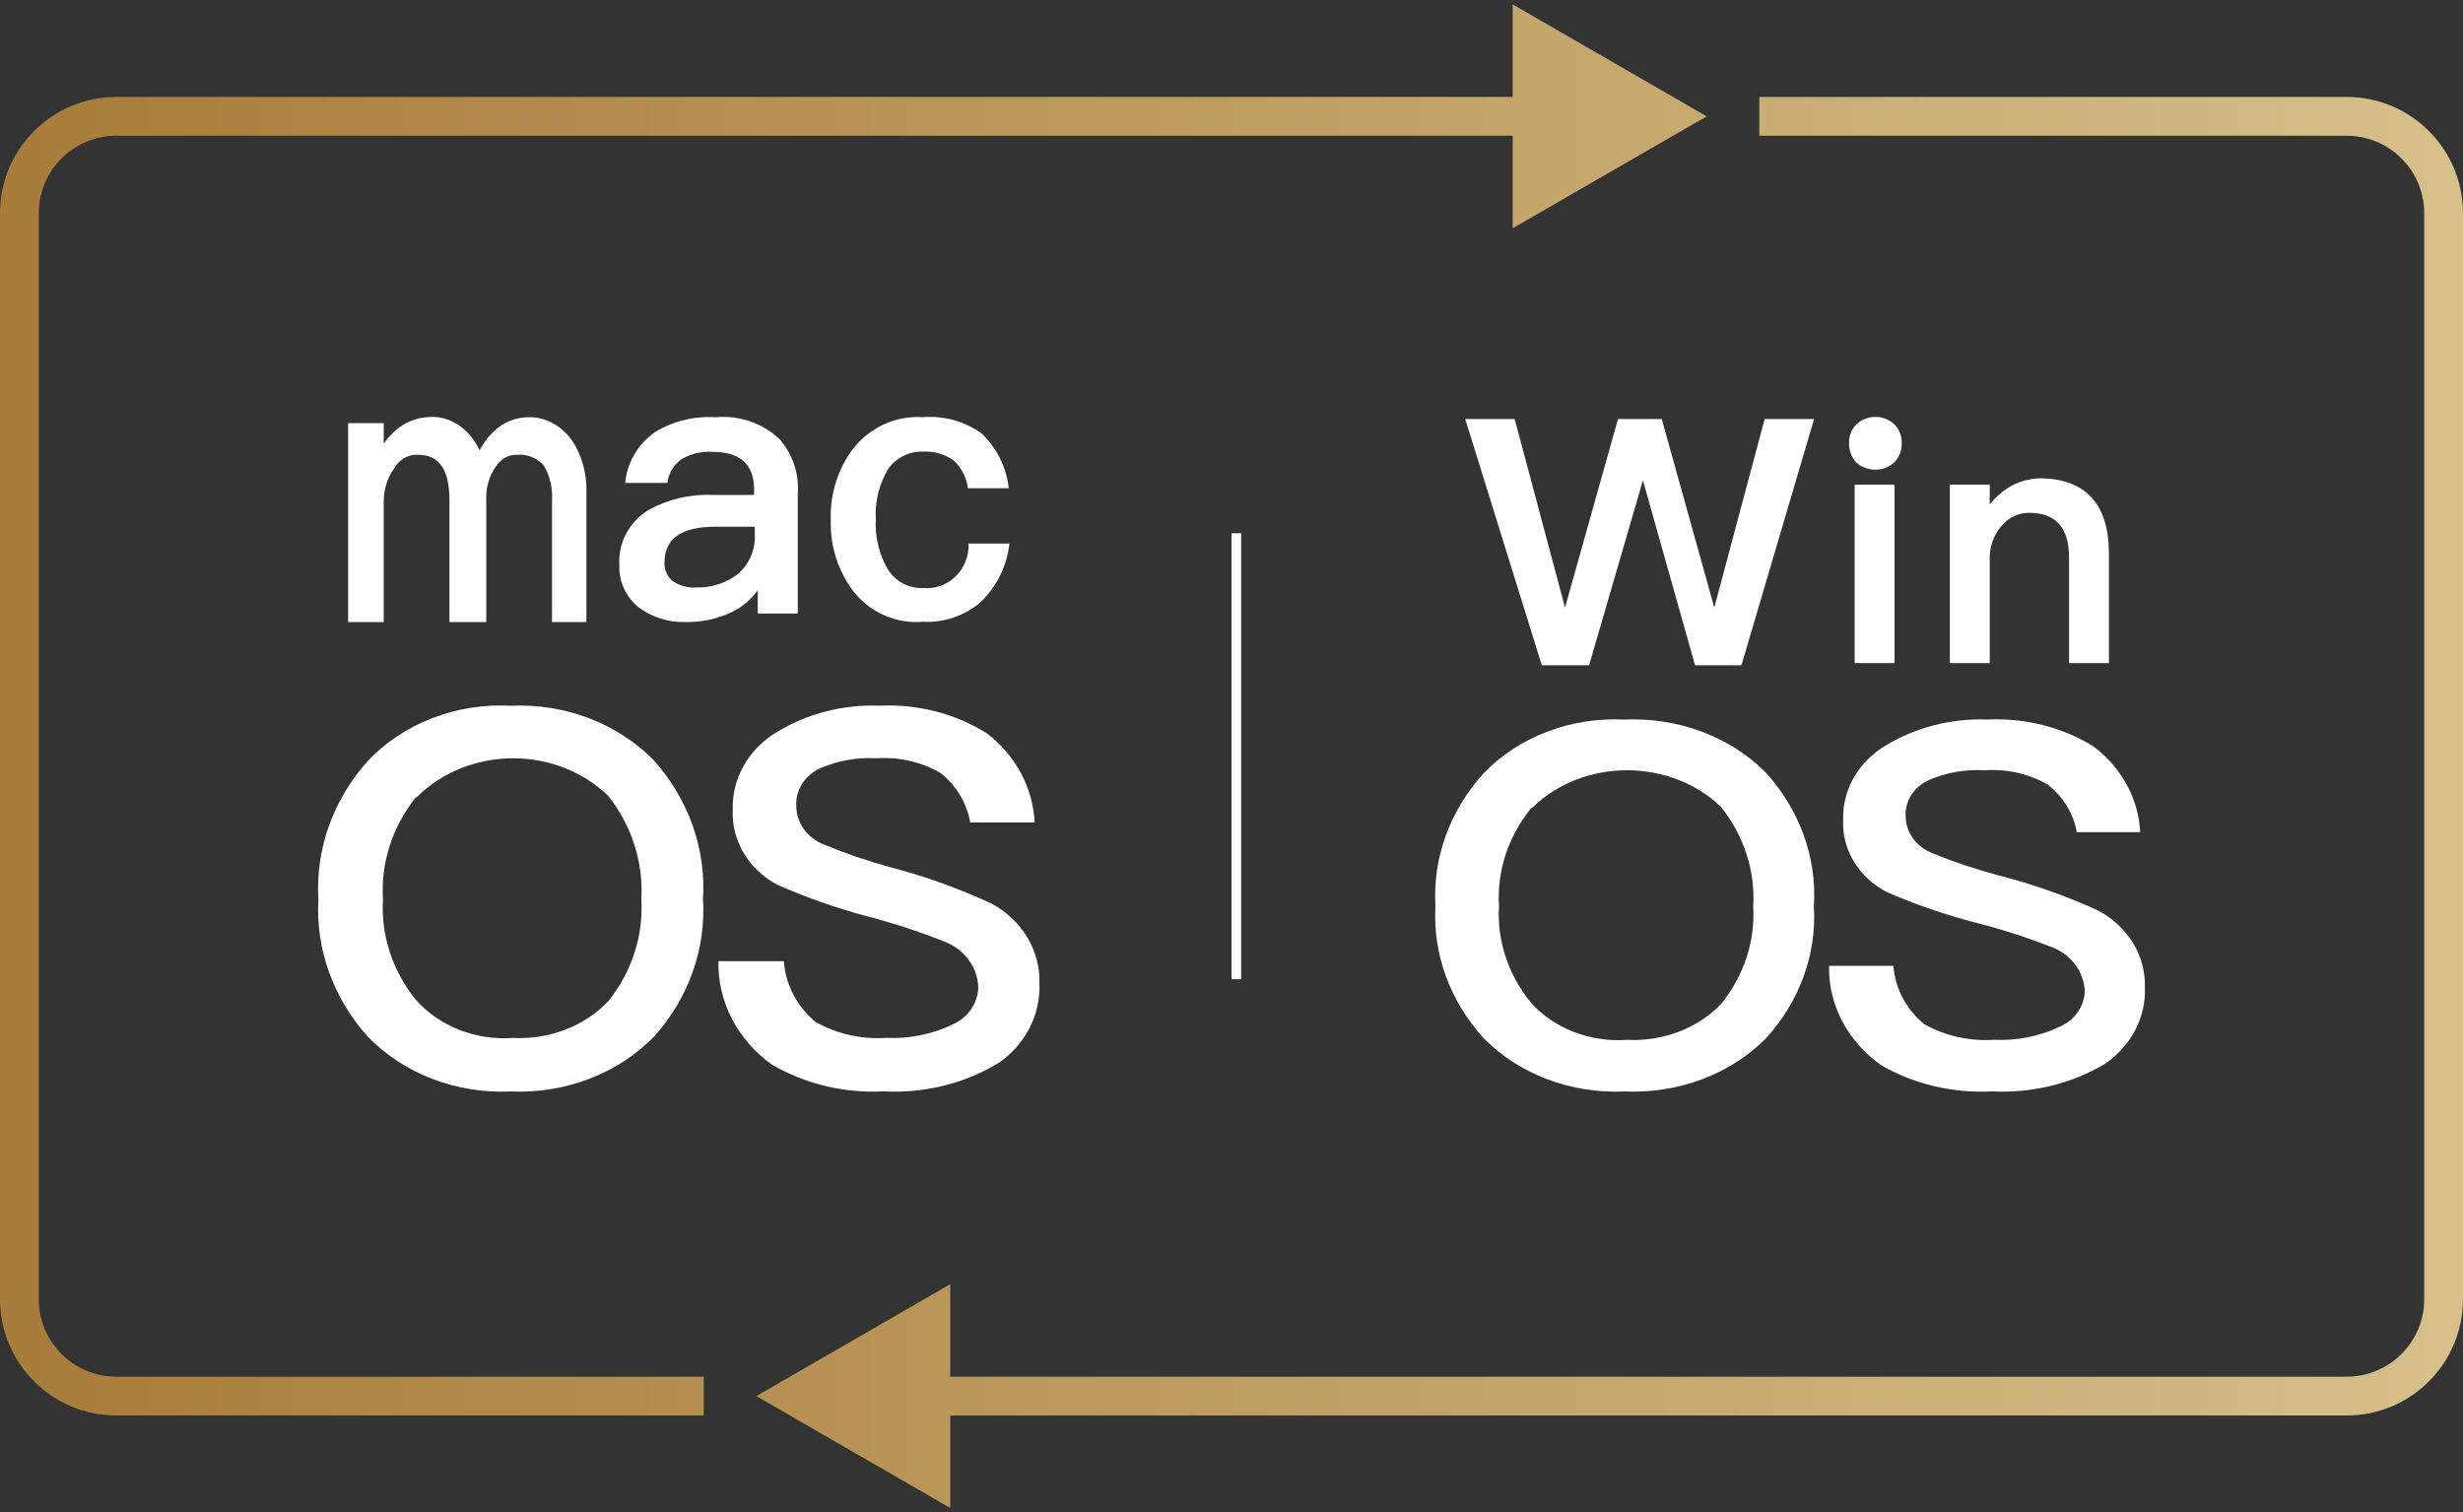
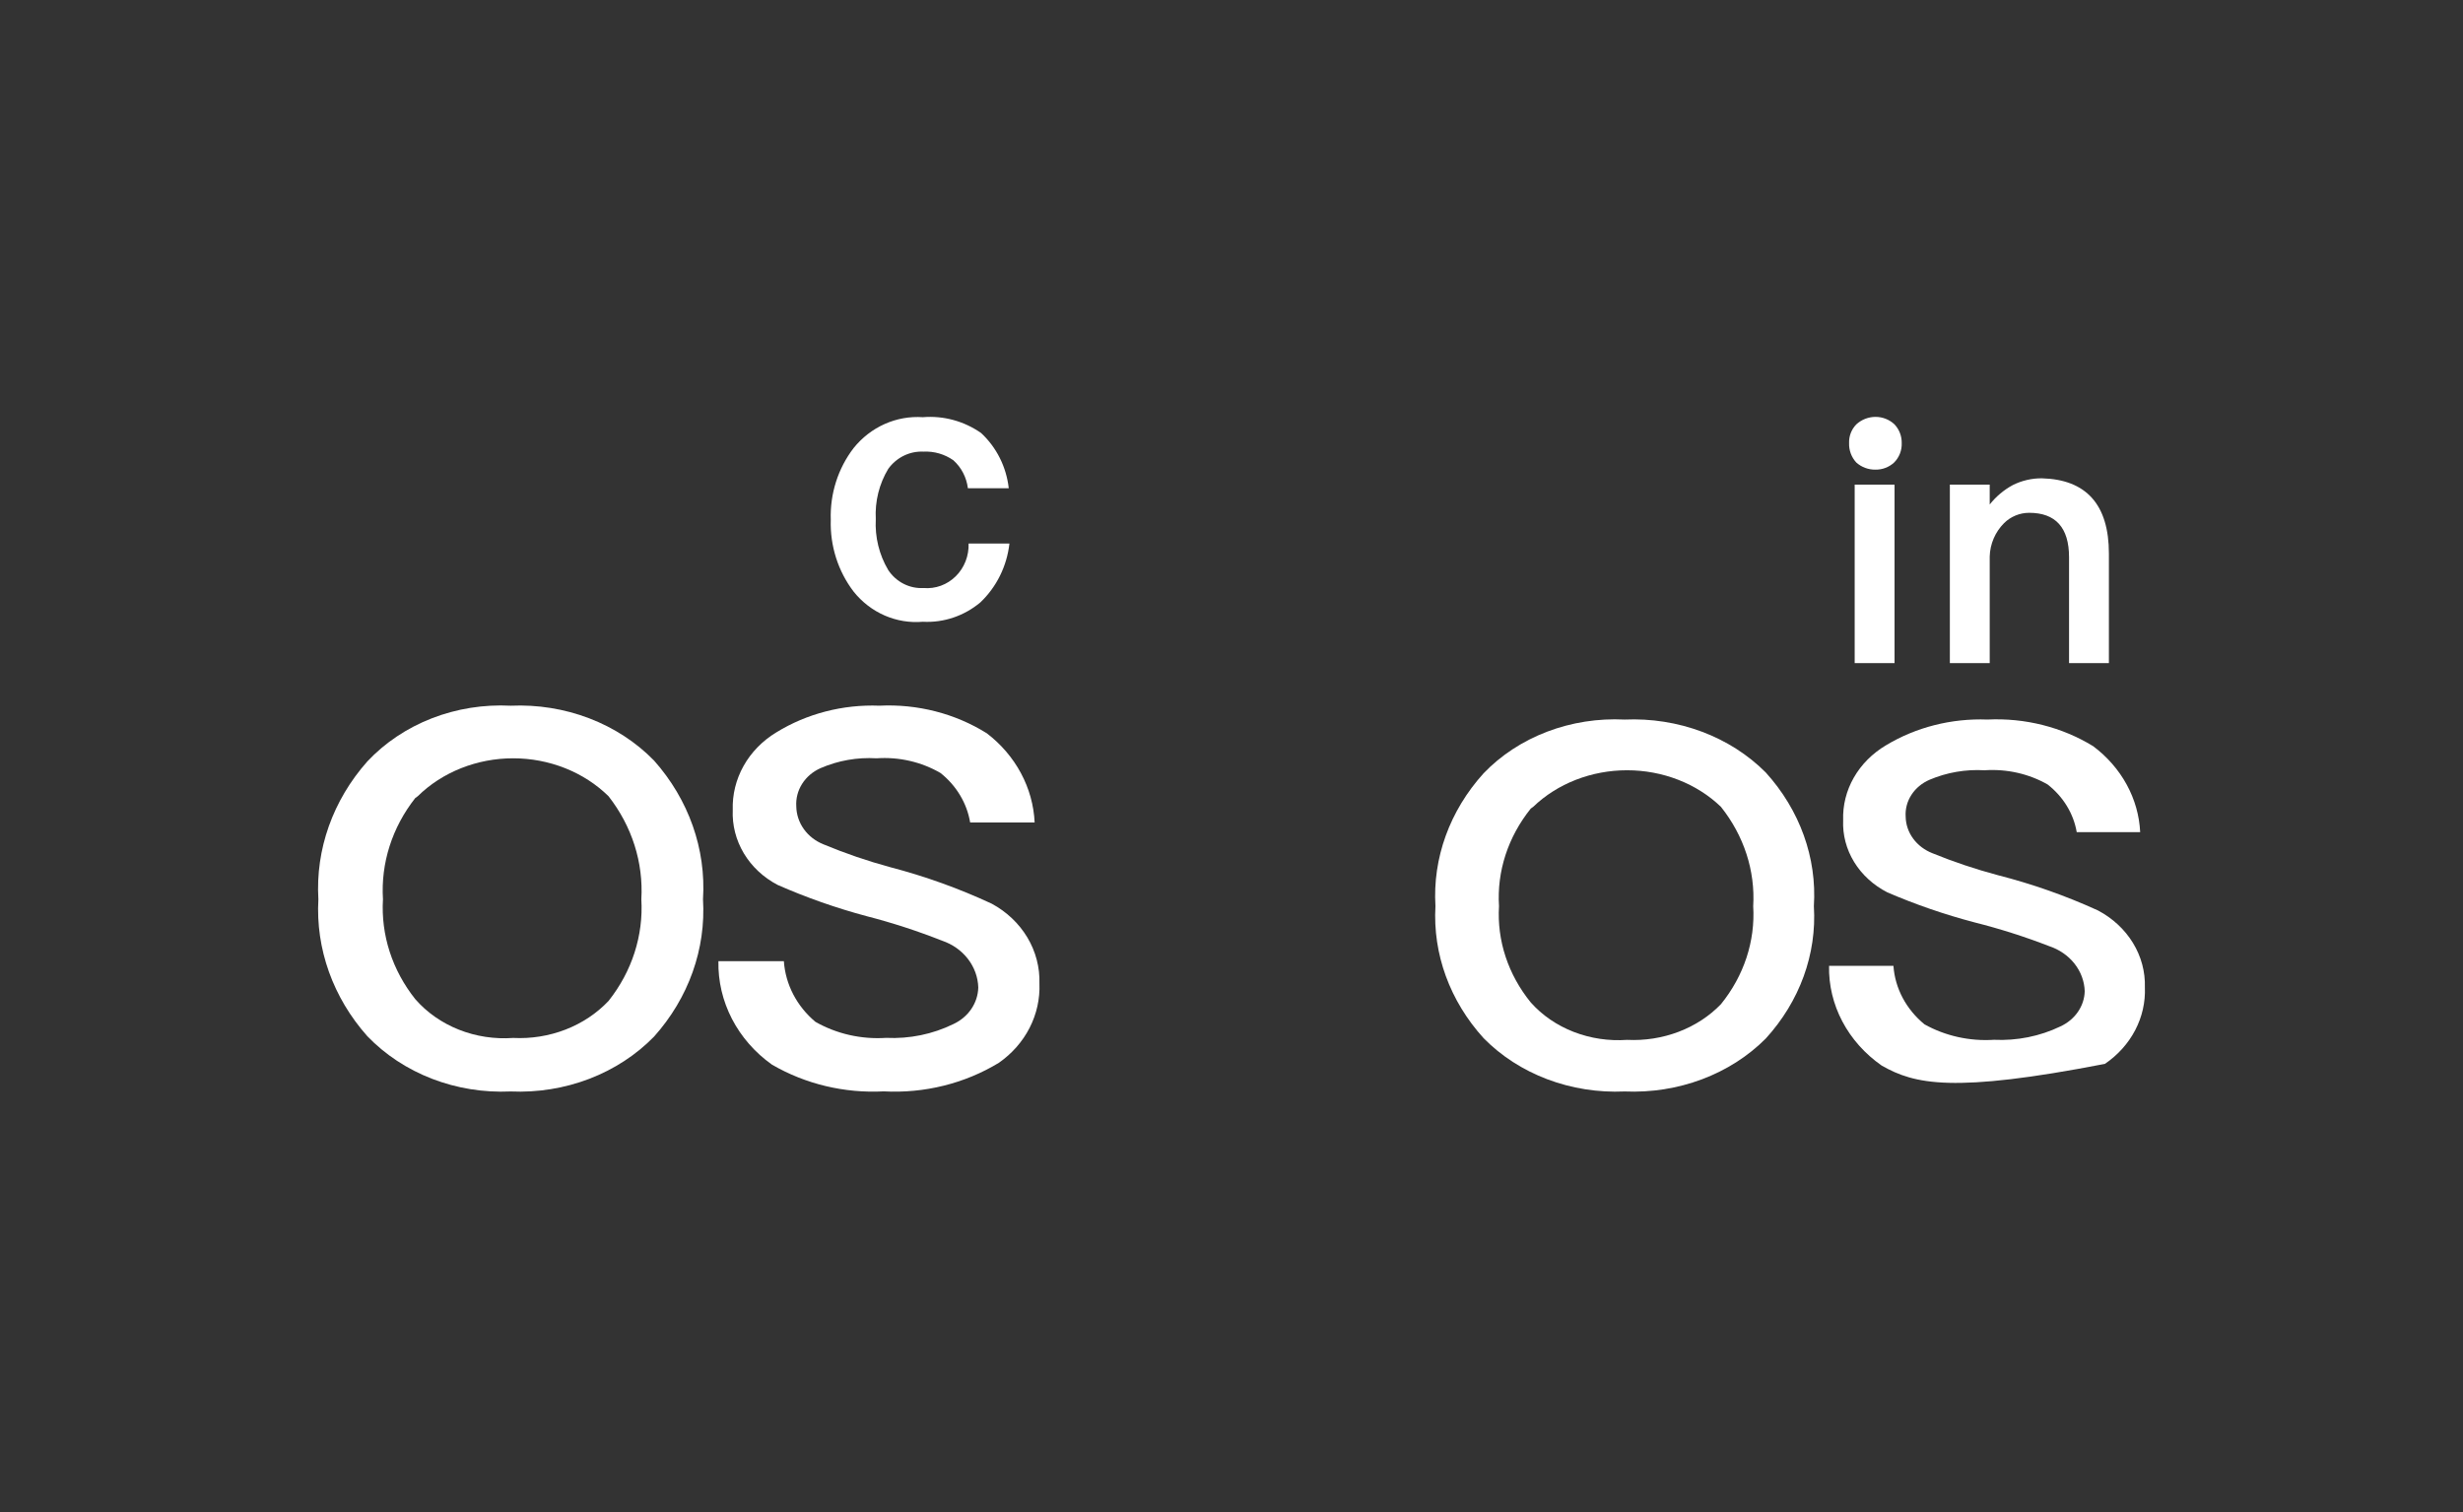
<svg xmlns="http://www.w3.org/2000/svg" fill="none" viewBox="0 0 254 156" height="156" width="254">
  <rect x="0" y="0" width="254" height="156" fill="#333333" stroke="none" />
-   <path fill="url(#paint0_linear_6481_36309)" d="M176 12L156 0.453V23.547L176 12ZM78 144L98 155.547V132.453L78 144ZM2 22H0V134H2H4V22H2ZM12 144V146H72.573V144V142H12V144ZM2 134H0C0 140.627 5.373 146 12 146V144V142C7.582 142 4 138.418 4 134H2ZM12 12V10C5.373 10 0 15.373 0 22H2H4C4 17.582 7.582 14 12 14V12ZM252 134H254V22H252H250V134H252ZM242 12V10H181.427V12V14H242V12ZM252 22H254C254 15.373 248.627 10 242 10V12V14C246.418 14 250 17.582 250 22H252ZM242 144V146C248.627 146 254 140.627 254 134H252H250C250 138.418 246.418 142 242 142V144ZM12 12V14H158V12V10H12V12ZM242 144V142H96V144V146H242V144Z" />
-   <path fill="white" d="M151.102 43.223H156.203L161.394 62.668L166.857 43.223H171.371L176.788 62.668L181.98 43.223H187.081L179.587 68.62H174.802L169.43 49.542L163.877 68.62H159.002L151.102 43.223Z" />
  <path fill="white" d="M195.377 43.777C195.865 44.298 196.131 44.988 196.117 45.7C196.131 46.069 196.07 46.438 195.935 46.783C195.801 47.127 195.597 47.441 195.336 47.704C194.812 48.19 194.119 48.454 193.404 48.44C192.676 48.452 191.971 48.189 191.43 47.704C190.929 47.158 190.664 46.438 190.69 45.7C190.677 45.346 190.735 44.993 190.863 44.663C190.99 44.333 191.183 44.031 191.43 43.777C191.967 43.281 192.671 43.004 193.404 43C194.138 42.995 194.845 43.274 195.377 43.777ZM191.266 49.989H195.377V68.395H191.266V49.989Z" />
  <path fill="white" d="M217.483 57.107V68.397H213.373V57.475C213.373 54.408 211.975 52.894 209.262 52.894C208.781 52.894 208.305 52.987 207.86 53.17C207.416 53.352 207.012 53.62 206.672 53.958C205.757 54.874 205.228 56.103 205.192 57.394V68.397H201.081V49.99H205.192V52.035C205.841 51.212 206.652 50.53 207.576 50.031C208.507 49.566 209.536 49.328 210.577 49.336C215.14 49.458 217.483 52.035 217.483 57.107Z" />
  <path fill="white" d="M182.093 79.674C185.611 83.56 187.381 88.477 187.058 93.466C187.367 98.412 185.596 103.284 182.093 107.125C180.278 108.947 178.029 110.383 175.512 111.327C172.994 112.27 170.272 112.698 167.545 112.579C164.813 112.703 162.085 112.272 159.565 111.32C157.046 110.368 154.8 108.918 152.997 107.08C149.518 103.245 147.75 98.396 148.032 93.466C147.734 88.507 149.503 83.626 152.997 79.763C154.781 77.902 157.022 76.433 159.545 75.472C162.068 74.51 164.806 74.082 167.545 74.22C170.272 74.1 172.994 74.528 175.512 75.472C178.029 76.416 180.278 77.852 182.093 79.674ZM157.863 83.4C155.515 86.322 154.359 89.875 154.586 93.466C154.369 97.015 155.526 100.523 157.863 103.399C159.037 104.72 160.557 105.763 162.289 106.436C164.021 107.108 165.911 107.391 167.793 107.258C169.615 107.347 171.435 107.062 173.114 106.423C174.792 105.785 176.284 104.811 177.475 103.577C179.848 100.646 181.022 97.077 180.802 93.466C181.02 89.814 179.848 86.203 177.475 83.222C176.239 82.032 174.741 81.083 173.075 80.433C171.409 79.784 169.611 79.449 167.793 79.449C165.976 79.449 164.178 79.784 162.512 80.433C160.846 81.083 159.348 82.032 158.111 83.222L157.863 83.4Z" />
-   <path fill="white" d="M215.862 76.967C217.306 78.05 218.484 79.4 219.319 80.928C220.154 82.456 220.627 84.128 220.708 85.835H214.165C213.839 83.918 212.773 82.172 211.16 80.913C209.22 79.806 206.946 79.294 204.666 79.45C202.716 79.336 200.767 79.671 198.995 80.425C198.213 80.761 197.56 81.304 197.119 81.984C196.678 82.664 196.471 83.449 196.524 84.238C196.537 85.043 196.805 85.828 197.295 86.497C197.785 87.166 198.477 87.69 199.286 88.007C201.473 88.9 203.724 89.655 206.023 90.268C209.583 91.177 213.039 92.395 216.346 93.904C217.862 94.704 219.113 95.864 219.966 97.261C220.819 98.658 221.243 100.241 221.193 101.841C221.257 103.363 220.915 104.877 220.197 106.252C219.48 107.627 218.408 108.822 217.073 109.733C213.61 111.793 209.517 112.788 205.393 112.571C201.403 112.774 197.442 111.845 194.052 109.91C192.328 108.706 190.938 107.147 189.995 105.36C189.052 103.573 188.582 101.608 188.624 99.624H195.263C195.426 101.939 196.575 104.104 198.462 105.654C200.614 106.856 203.121 107.414 205.635 107.25C208.007 107.361 210.367 106.887 212.469 105.876C213.211 105.537 213.838 105.019 214.282 104.378C214.726 103.738 214.971 102.998 214.989 102.24C214.958 101.215 214.59 100.223 213.933 99.392C213.276 98.562 212.36 97.932 211.306 97.584C208.815 96.618 206.257 95.803 203.648 95.146C200.557 94.334 197.543 93.296 194.633 92.042C193.196 91.306 192.01 90.221 191.206 88.906C190.402 87.591 190.011 86.098 190.078 84.593C190.026 83.069 190.404 81.558 191.177 80.206C191.949 78.855 193.09 77.709 194.488 76.878C197.586 75.009 201.249 74.078 204.957 74.218C208.821 74.031 212.647 74.995 215.862 76.967Z" />
-   <rect fill="white" height="46" width="1" y="55" x="127" />
-   <path fill="white" d="M49.462 46.453C50.045 45.329 50.861 44.411 51.826 43.793C52.698 43.277 53.656 43.016 54.625 43.033C55.401 43.032 56.169 43.22 56.884 43.585C57.6 43.951 58.249 44.486 58.793 45.161C59.929 46.699 60.532 48.715 60.473 50.785V64.162H56.927V51.621C57.008 50.317 56.699 49.02 56.056 47.973C55.293 47.194 54.31 46.812 53.319 46.909C52.888 46.888 52.459 46.995 52.069 47.219C51.679 47.444 51.34 47.781 51.079 48.201C50.406 49.173 50.071 50.428 50.146 51.697V64.162H46.351V51.621C46.351 48.429 45.294 46.909 43.117 46.909C42.62 46.87 42.123 46.989 41.676 47.256C41.229 47.522 40.846 47.927 40.566 48.429C39.892 49.405 39.538 50.65 39.571 51.925V64.162H35.9V43.641H39.571V45.769C40.121 44.959 40.804 44.297 41.575 43.826C42.346 43.355 43.189 43.085 44.05 43.033C45.126 42.904 46.209 43.158 47.17 43.765C48.13 44.372 48.926 45.305 49.462 46.453Z" />
-   <path fill="white" d="M80.395 45.294C81.736 46.835 82.409 48.819 82.273 50.83V63.286H78.142V60.882C77.392 61.941 76.351 62.773 75.137 63.286C73.719 63.896 72.18 64.194 70.63 64.16C68.858 64.201 67.129 63.633 65.747 62.557C65.126 62.02 64.635 61.356 64.311 60.613C63.986 59.87 63.835 59.066 63.869 58.26C63.804 57.157 64.041 56.058 64.555 55.073C65.07 54.088 65.844 53.253 66.799 52.651C68.798 51.514 71.093 50.958 73.409 51.049H77.766V50.466C77.766 47.917 76.339 46.606 73.484 46.606C72.381 46.534 71.281 46.788 70.329 47.334C69.912 47.62 69.562 47.989 69.303 48.416C69.044 48.843 68.882 49.318 68.827 49.81H64.47C64.567 48.774 64.892 47.769 65.423 46.864C65.955 45.96 66.68 45.176 67.55 44.566C69.41 43.433 71.592 42.898 73.785 43.036C74.99 42.925 76.205 43.069 77.347 43.459C78.488 43.849 79.529 44.475 80.395 45.294ZM77.841 54.327H73.785C70.254 54.327 68.526 55.565 68.526 58.041C68.513 58.379 68.572 58.716 68.702 59.029C68.831 59.343 69.027 59.627 69.278 59.862C69.982 60.394 70.866 60.654 71.757 60.591C73.368 60.645 74.944 60.127 76.189 59.134C76.745 58.621 77.181 57.997 77.466 57.306C77.752 56.614 77.879 55.871 77.841 55.128V54.327Z" />
+   <path fill="white" d="M215.862 76.967C217.306 78.05 218.484 79.4 219.319 80.928C220.154 82.456 220.627 84.128 220.708 85.835H214.165C213.839 83.918 212.773 82.172 211.16 80.913C209.22 79.806 206.946 79.294 204.666 79.45C202.716 79.336 200.767 79.671 198.995 80.425C198.213 80.761 197.56 81.304 197.119 81.984C196.678 82.664 196.471 83.449 196.524 84.238C196.537 85.043 196.805 85.828 197.295 86.497C197.785 87.166 198.477 87.69 199.286 88.007C201.473 88.9 203.724 89.655 206.023 90.268C209.583 91.177 213.039 92.395 216.346 93.904C217.862 94.704 219.113 95.864 219.966 97.261C220.819 98.658 221.243 100.241 221.193 101.841C221.257 103.363 220.915 104.877 220.197 106.252C219.48 107.627 218.408 108.822 217.073 109.733C201.403 112.774 197.442 111.845 194.052 109.91C192.328 108.706 190.938 107.147 189.995 105.36C189.052 103.573 188.582 101.608 188.624 99.624H195.263C195.426 101.939 196.575 104.104 198.462 105.654C200.614 106.856 203.121 107.414 205.635 107.25C208.007 107.361 210.367 106.887 212.469 105.876C213.211 105.537 213.838 105.019 214.282 104.378C214.726 103.738 214.971 102.998 214.989 102.24C214.958 101.215 214.59 100.223 213.933 99.392C213.276 98.562 212.36 97.932 211.306 97.584C208.815 96.618 206.257 95.803 203.648 95.146C200.557 94.334 197.543 93.296 194.633 92.042C193.196 91.306 192.01 90.221 191.206 88.906C190.402 87.591 190.011 86.098 190.078 84.593C190.026 83.069 190.404 81.558 191.177 80.206C191.949 78.855 193.09 77.709 194.488 76.878C197.586 75.009 201.249 74.078 204.957 74.218C208.821 74.031 212.647 74.995 215.862 76.967Z" />
  <path fill="white" d="M101.172 44.659C102.766 46.133 103.783 48.161 104.029 50.36H99.815C99.675 49.239 99.141 48.211 98.315 47.473C97.41 46.842 96.334 46.531 95.245 46.584C94.543 46.549 93.845 46.692 93.21 47.002C92.575 47.312 92.022 47.779 91.602 48.361C90.666 49.909 90.217 51.72 90.317 53.544C90.216 55.392 90.665 57.226 91.602 58.801C92.005 59.407 92.552 59.896 93.19 60.22C93.828 60.544 94.535 60.693 95.245 60.652C95.849 60.705 96.457 60.624 97.029 60.415C97.601 60.206 98.123 59.874 98.562 59.44C99.001 59.006 99.346 58.48 99.574 57.898C99.802 57.316 99.909 56.69 99.887 56.061H104.1C103.836 58.393 102.771 60.548 101.101 62.133C99.43 63.534 97.319 64.246 95.173 64.132C93.829 64.249 92.477 64.028 91.234 63.487C89.99 62.945 88.891 62.099 88.031 61.022C86.425 58.921 85.59 56.297 85.675 53.618C85.584 50.938 86.42 48.312 88.031 46.214C88.895 45.138 89.993 44.288 91.234 43.734C92.475 43.181 93.825 42.94 95.173 43.031C97.293 42.856 99.407 43.431 101.172 44.659Z" />
  <path fill="white" d="M67.451 78.449C71.027 82.479 72.826 87.579 72.498 92.754C72.812 97.885 71.013 102.937 67.451 106.921C65.607 108.811 63.322 110.3 60.763 111.279C58.204 112.258 55.437 112.702 52.665 112.579C49.888 112.707 47.115 112.26 44.554 111.272C41.994 110.285 39.712 108.781 37.879 106.875C34.343 102.897 32.545 97.867 32.833 92.754C32.53 87.611 34.328 82.547 37.879 78.541C39.692 76.61 41.97 75.087 44.534 74.089C47.099 73.092 49.881 72.648 52.665 72.791C55.437 72.667 58.204 73.111 60.763 74.09C63.322 75.069 65.607 76.559 67.451 78.449ZM42.825 82.313C40.438 85.344 39.263 89.029 39.494 92.754C39.273 96.435 40.449 100.073 42.825 103.057C44.018 104.427 45.563 105.509 47.323 106.206C49.083 106.904 51.004 107.197 52.917 107.059C54.769 107.152 56.619 106.856 58.325 106.194C60.031 105.532 61.548 104.522 62.758 103.241C65.17 100.202 66.363 96.499 66.139 92.754C66.362 88.966 65.17 85.22 62.758 82.129C61.502 80.894 59.979 79.909 58.286 79.236C56.593 78.563 54.765 78.215 52.917 78.215C51.07 78.215 49.243 78.563 47.549 79.236C45.856 79.909 44.334 80.894 43.077 82.129L42.825 82.313Z" />
  <path fill="white" d="M101.773 75.64C103.241 76.764 104.438 78.164 105.287 79.749C106.136 81.333 106.617 83.068 106.699 84.838H100.049C99.717 82.85 98.633 81.039 96.995 79.733C95.023 78.585 92.711 78.054 90.394 78.215C88.412 78.097 86.431 78.445 84.63 79.227C83.835 79.576 83.171 80.139 82.723 80.844C82.275 81.549 82.064 82.364 82.118 83.182C82.132 84.017 82.404 84.831 82.902 85.525C83.4 86.219 84.103 86.763 84.926 87.091C87.149 88.017 89.436 88.801 91.773 89.437C95.391 90.38 98.904 91.643 102.266 93.208C103.806 94.037 105.077 95.241 105.945 96.69C106.812 98.139 107.243 99.781 107.192 101.44C107.257 103.019 106.909 104.59 106.18 106.016C105.451 107.442 104.361 108.681 103.004 109.626C99.484 111.763 95.325 112.795 91.133 112.57C87.078 112.781 83.052 111.817 79.606 109.81C77.853 108.561 76.441 106.944 75.482 105.091C74.524 103.237 74.046 101.199 74.088 99.141H80.837C81.003 101.542 82.17 103.788 84.088 105.395C86.275 106.642 88.823 107.221 91.379 107.051C93.789 107.166 96.189 106.674 98.325 105.625C99.079 105.274 99.716 104.737 100.167 104.072C100.619 103.408 100.867 102.641 100.886 101.854C100.855 100.791 100.48 99.762 99.812 98.9C99.145 98.039 98.214 97.385 97.142 97.025C94.611 96.023 92.011 95.178 89.359 94.496C86.218 93.654 83.154 92.577 80.197 91.276C78.736 90.513 77.53 89.388 76.713 88.024C75.896 86.66 75.499 85.112 75.566 83.55C75.513 81.969 75.898 80.402 76.683 79C77.469 77.598 78.628 76.409 80.049 75.548C83.198 73.609 86.92 72.644 90.689 72.789C94.617 72.594 98.506 73.595 101.773 75.64Z" />
  <defs>
    <linearGradient gradientUnits="userSpaceOnUse" y2="78" x2="252" y1="78" x1="2" id="paint0_linear_6481_36309">
      <stop stop-color="#A87C3A" />
      <stop stop-color="#D6BF89" offset="1" />
    </linearGradient>
  </defs>
</svg>